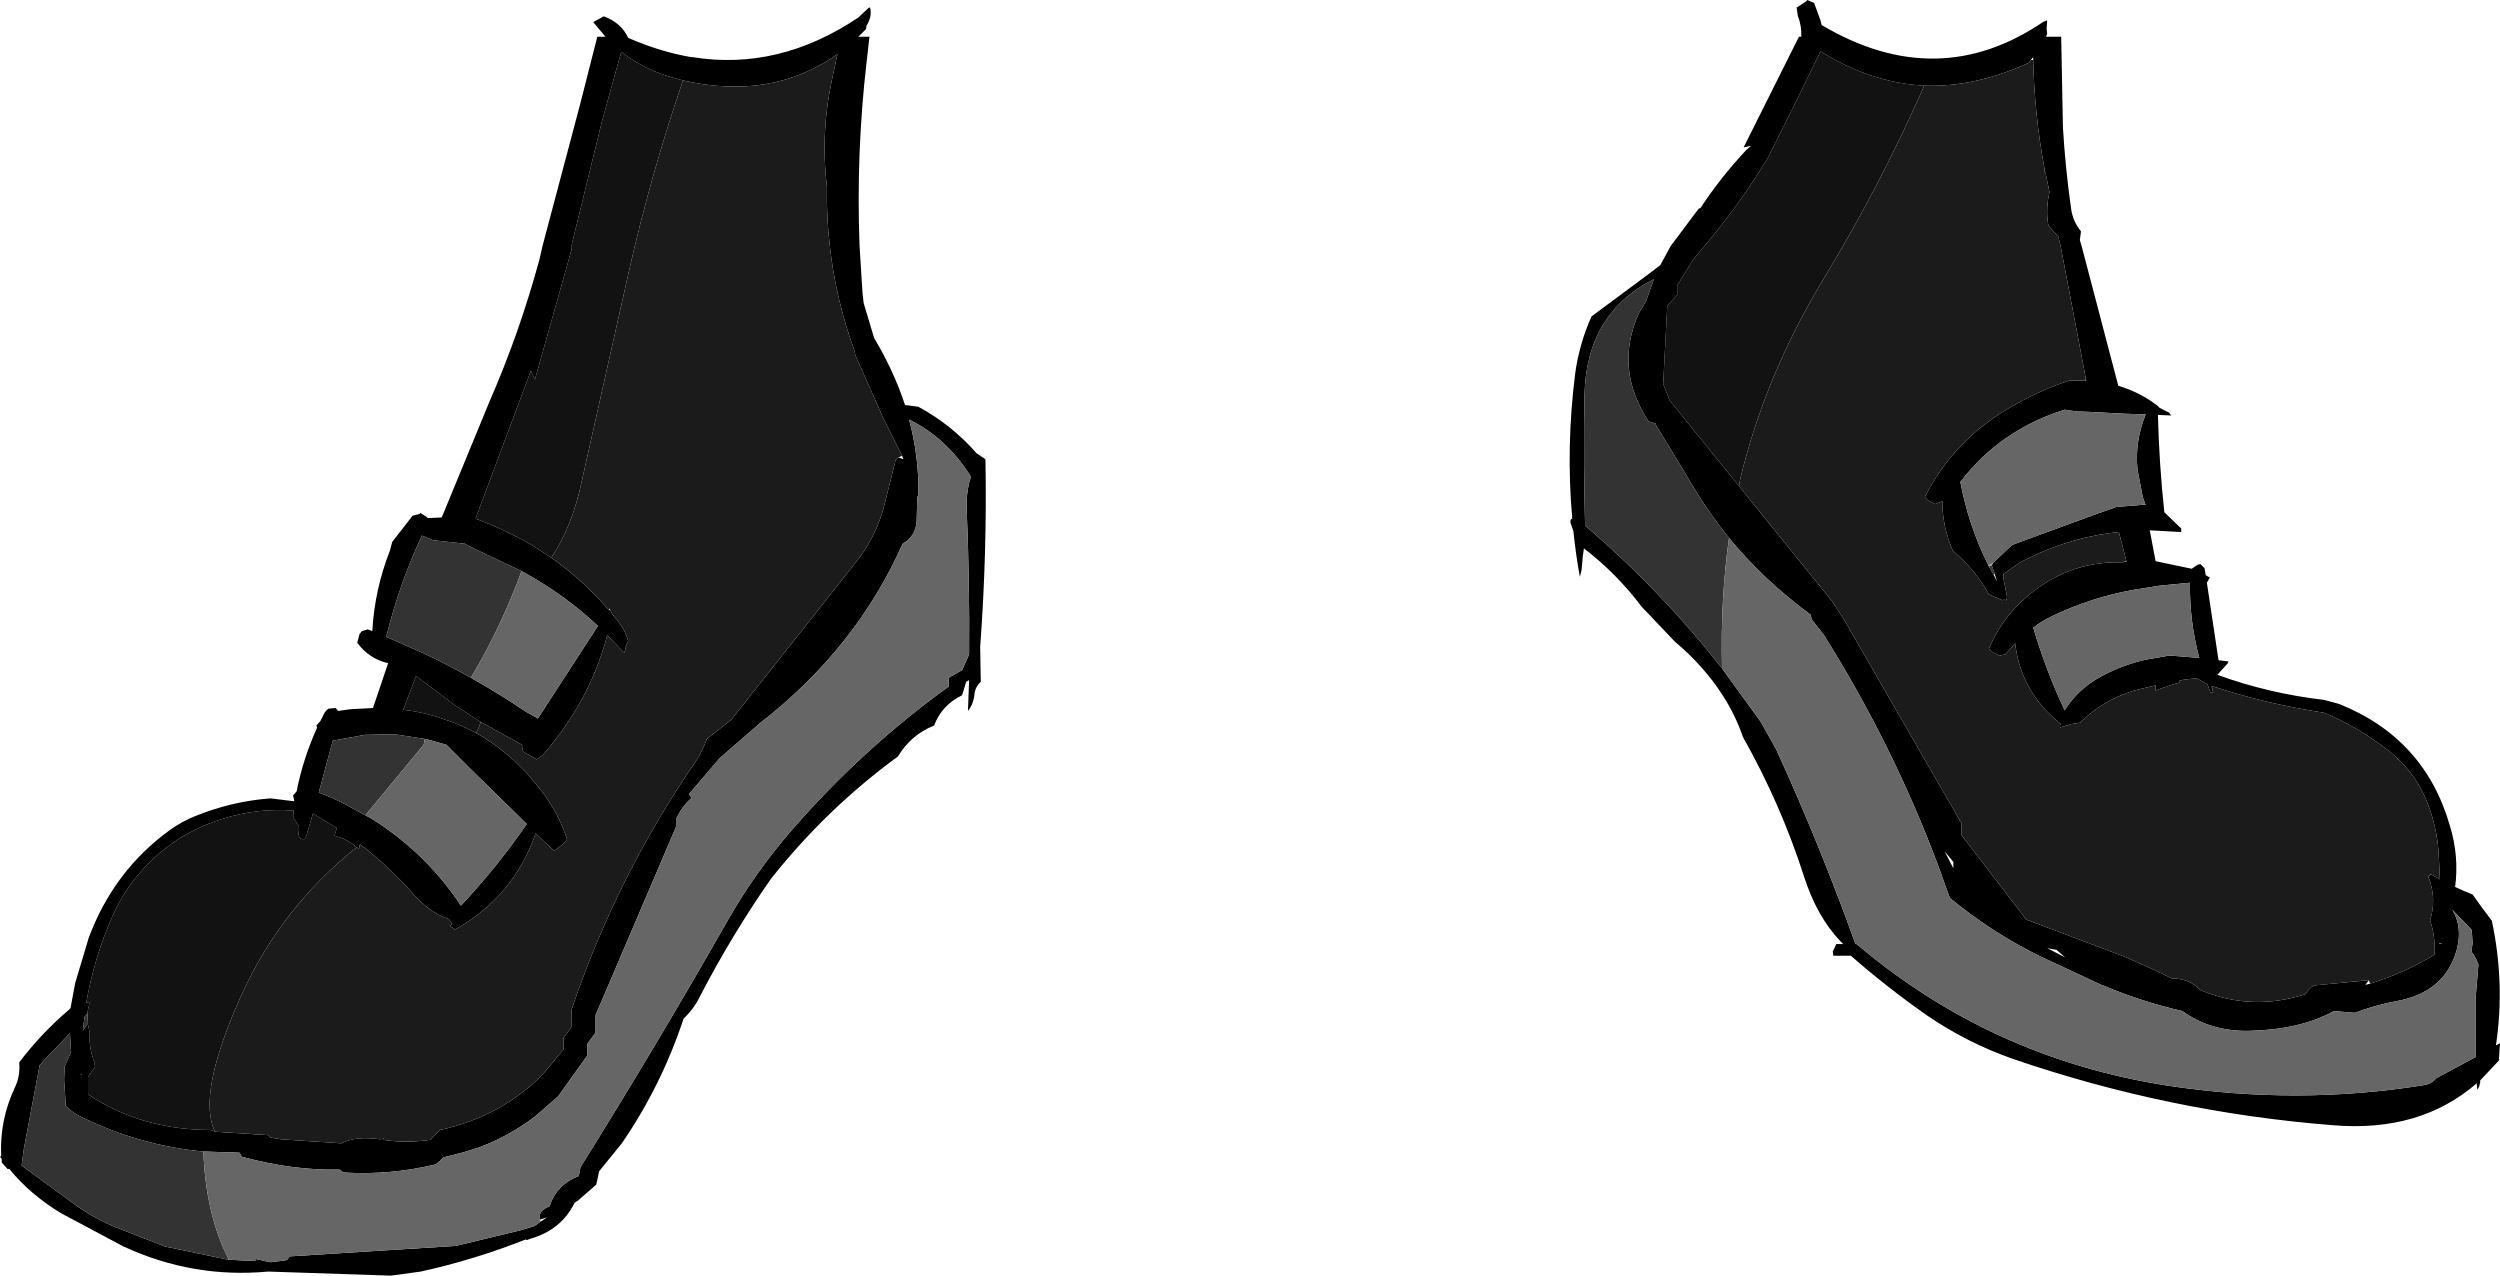
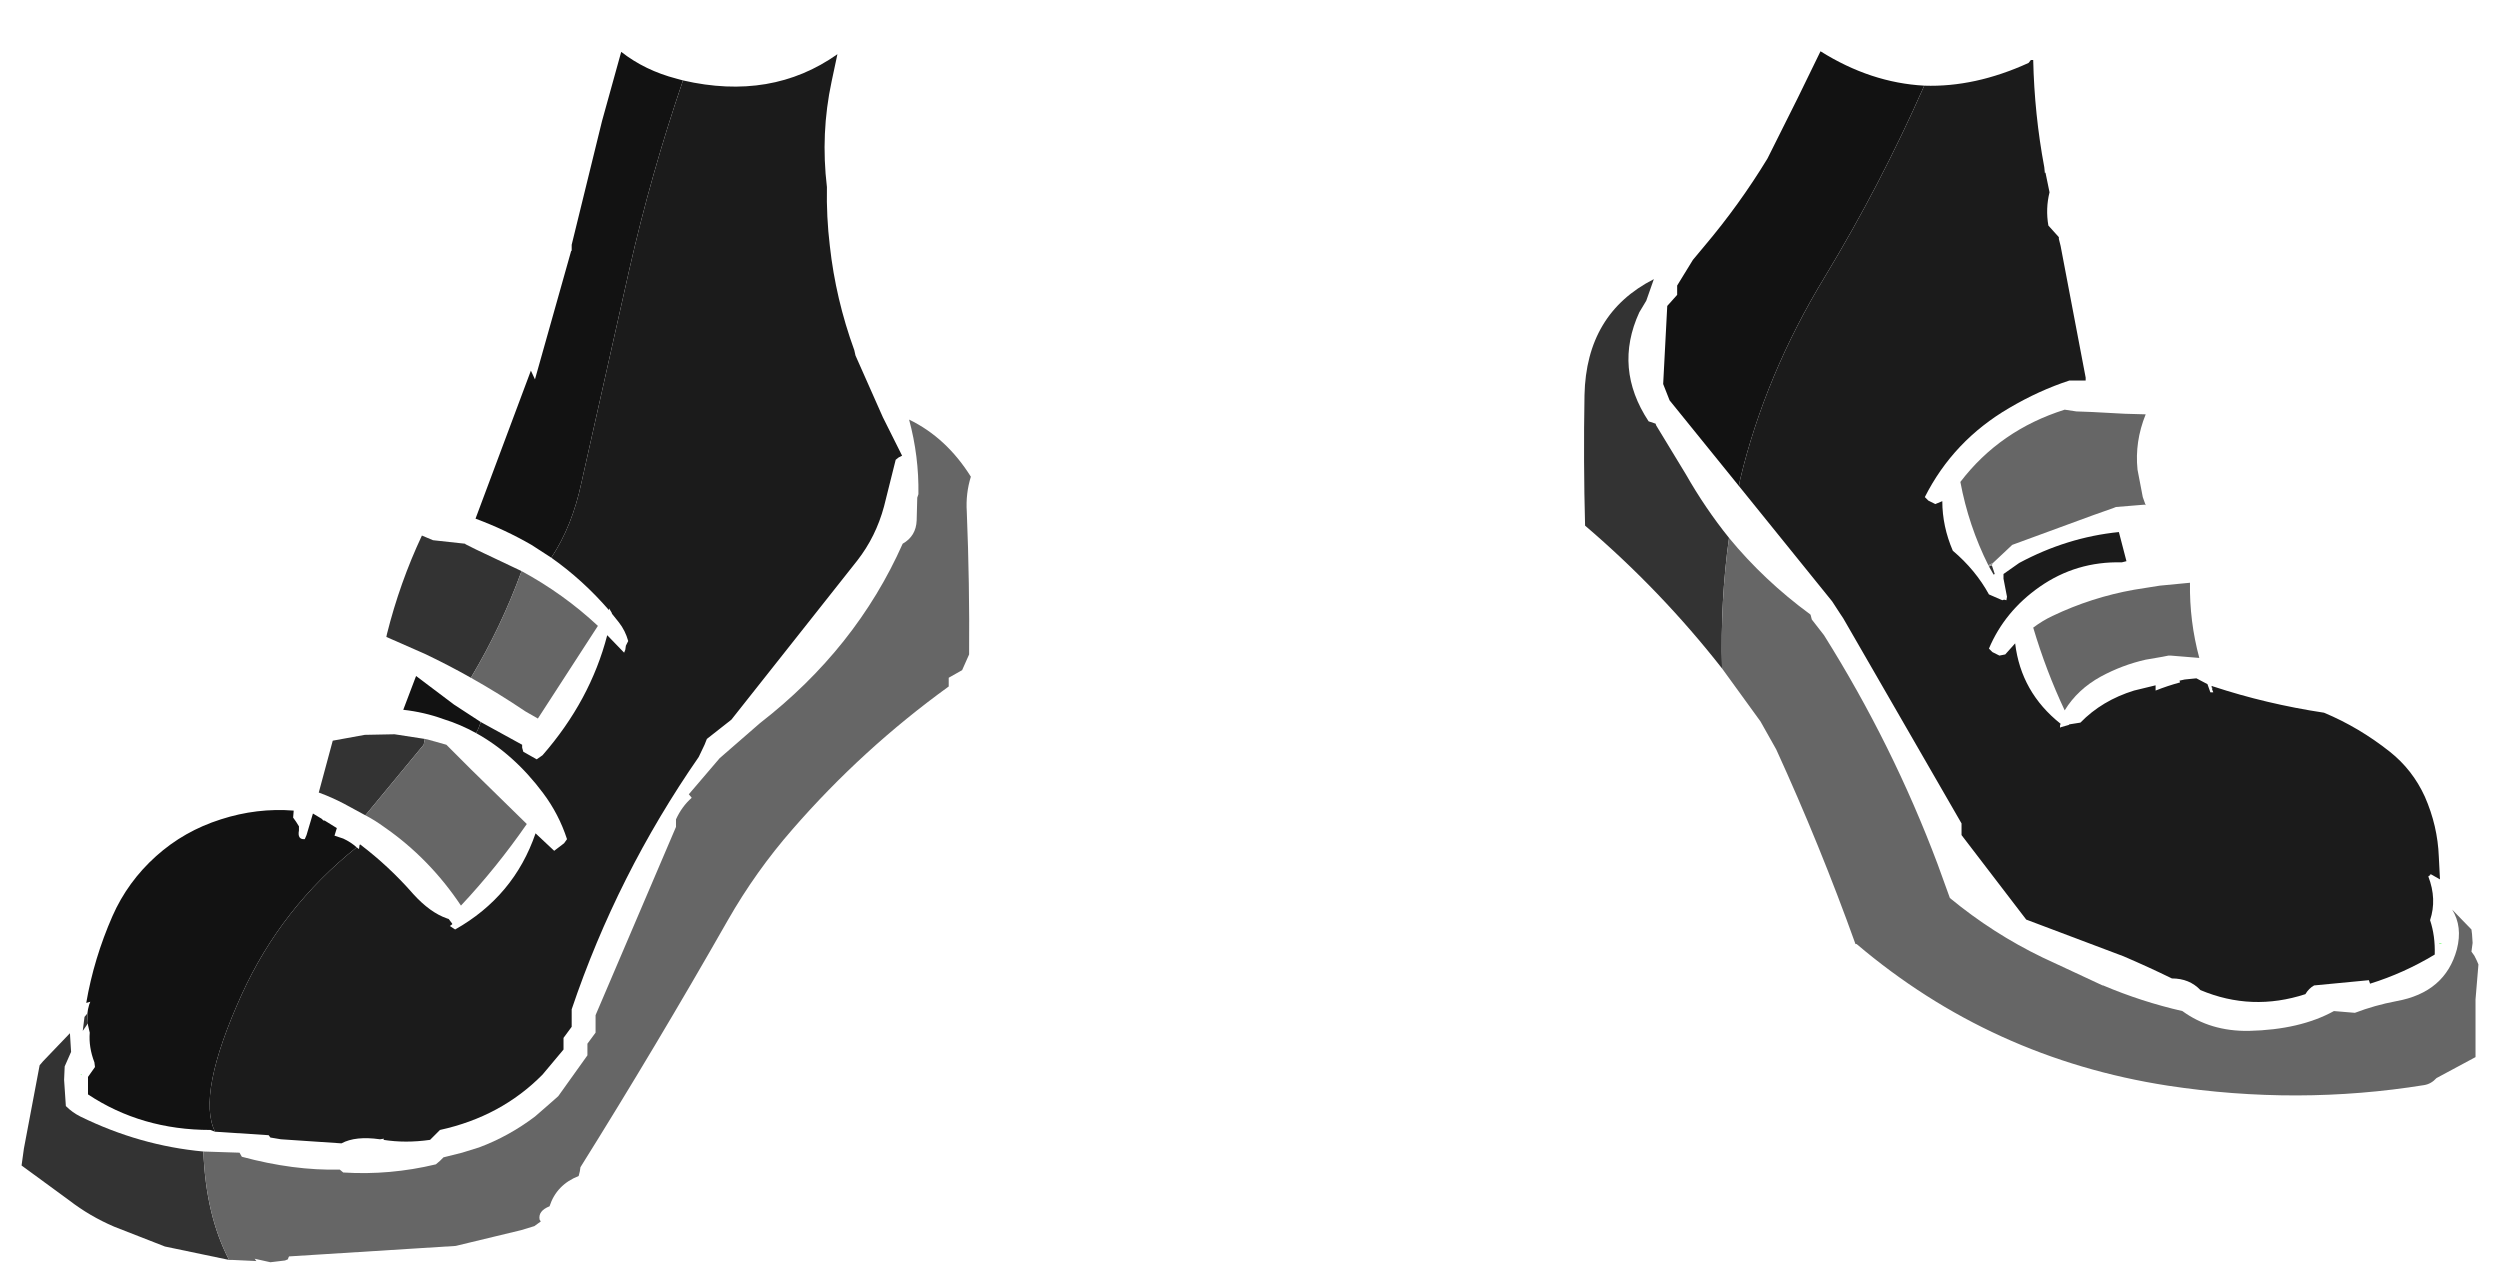
<svg xmlns="http://www.w3.org/2000/svg" height="109.5px" width="214.5px">
  <g transform="matrix(1.0, 0.0, 0.0, 1.0, 117.95, 34.45)">
    <path d="M31.25 7.25 L25.3 -0.1 24.75 -1.5 25.1 -8.2 25.95 -9.15 25.95 -9.95 27.3 -12.15 28.3 -13.35 Q31.3 -16.9 33.7 -20.85 L36.3 -26.05 38.25 -30.05 Q42.55 -27.35 47.15 -27.1 43.4 -18.6 38.65 -10.75 33.5 -2.3 31.35 6.7 L31.25 7.25 M71.85 24.7 L71.8 24.4 71.95 24.45 71.85 24.7 M90.6 40.55 L90.55 40.65 90.4 40.75 90.6 40.55 M-70.65 13.4 L-72.35 12.3 Q-74.6 11.0 -77.15 10.05 L-72.4 -2.65 -72.05 -1.9 -68.95 -12.9 -68.9 -12.95 -68.9 -13.35 -68.9 -13.45 -66.3 -24.05 -64.65 -30.0 Q-62.6 -28.4 -59.9 -27.7 L-59.35 -27.55 Q-62.1 -19.5 -63.95 -11.35 L-68.05 6.9 Q-68.85 10.7 -70.65 13.4 M-99.5 62.65 L-99.9 62.5 Q-105.8 62.5 -110.4 59.45 L-110.4 59.05 -110.4 57.95 -109.8 57.1 -109.85 56.7 Q-110.35 55.4 -110.25 54.15 L-110.4 53.5 -110.4 53.35 -110.45 52.5 -110.4 52.15 -110.3 51.75 -110.2 51.5 -110.55 51.6 Q-109.9 47.8 -108.3 44.15 -107.0 41.2 -104.55 39.0 -102.15 36.85 -99.0 35.85 -95.9 34.85 -92.75 35.1 L-92.8 35.7 -92.55 36.05 -92.3 36.45 -92.3 36.8 Q-92.45 37.6 -91.8 37.55 L-91.65 37.2 -91.1 35.35 -90.35 35.8 -90.2 35.95 -90.1 35.95 Q-89.6 36.25 -89.05 36.6 L-89.25 37.25 -88.5 37.5 Q-87.85 37.8 -87.35 38.25 -93.8 43.4 -97.2 50.85 -101.1 59.45 -99.5 62.65 M-87.1 38.05 L-87.05 38.0 -87.1 38.05 M-77.1 28.45 Q-78.45 27.7 -79.9 27.25 -81.55 26.65 -83.35 26.45 L-82.25 23.55 -79.0 26.0 -76.7 27.5 -76.9 28.05 -77.1 28.45" fill="#121212" fill-rule="evenodd" stroke="none" />
-     <path d="M69.2 11.2 L66.5 11.05 67.0 13.7 70.1 14.35 70.6 14.0 70.85 13.95 71.2 14.3 71.3 14.9 71.65 15.1 71.4 15.55 72.4 22.2 73.25 22.3 73.2 22.45 72.3 23.45 Q76.7 25.05 81.45 25.6 L82.75 25.95 Q90.1 28.9 92.25 36.4 93.05 39.0 92.7 41.65 L93.35 41.95 94.2 42.3 94.95 43.35 95.85 44.55 Q97.0 49.95 96.2 55.25 L96.55 55.05 96.45 56.55 94.85 58.25 94.85 58.45 94.75 58.8 94.6 59.05 94.55 58.5 Q89.7 62.7 82.3 62.1 68.15 61.0 54.75 56.4 50.9 55.05 47.5 52.75 44.05 50.35 40.85 47.55 L39.35 47.55 39.3 47.2 39.6 46.55 40.2 46.55 39.95 46.3 Q37.95 44.2 36.85 40.8 34.85 34.55 31.6 28.8 30.95 26.9 29.85 25.2 28.25 22.7 25.75 20.6 L22.9 17.6 Q20.75 14.75 17.95 12.6 L17.85 13.3 17.75 14.45 17.6 15.05 Q17.25 13.1 17.05 11.15 L16.8 10.4 Q16.75 10.1 16.95 10.05 16.4 3.95 17.2 -2.4 17.55 -4.95 18.6 -7.3 L23.45 -10.9 24.5 -11.7 25.4 -13.35 27.8 -16.55 27.95 -16.6 Q29.65 -19.2 31.9 -21.6 L32.3 -21.95 31.65 -21.8 36.4 -31.3 36.6 -31.3 Q36.65 -32.2 36.3 -33.1 L36.2 -33.8 37.05 -34.35 37.1 -34.45 37.7 -34.2 38.25 -32.7 38.35 -32.3 Q48.3 -26.4 57.4 -32.6 L57.7 -32.7 57.65 -31.95 57.7 -31.55 57.6 -31.3 58.9 -31.3 59.05 -23.5 Q59.25 -20.1 59.75 -16.55 59.9 -15.45 60.6 -14.6 L60.5 -13.85 60.65 -13.35 63.8 -1.35 Q65.65 -0.8 67.15 0.35 L67.35 0.55 68.15 0.95 68.35 1.2 67.2 1.15 Q67.3 5.3 67.75 9.5 L69.2 10.9 69.2 11.2 M47.15 -27.1 Q42.55 -27.35 38.25 -30.05 L36.3 -26.05 33.7 -20.85 Q31.3 -16.9 28.3 -13.35 L27.3 -12.15 25.95 -9.95 25.95 -9.15 25.1 -8.2 24.75 -1.5 25.3 -0.1 31.25 7.25 39.25 17.15 39.9 18.15 40.2 18.6 50.35 36.2 50.35 37.2 55.9 44.45 64.25 47.6 Q66.35 48.5 68.4 49.5 69.9 49.5 70.85 50.5 75.25 52.35 79.85 50.85 80.15 50.35 80.6 50.1 L85.3 49.65 85.0 50.05 85.4 49.95 Q88.3 49.05 90.95 47.45 91.0 45.85 90.55 44.5 91.15 42.7 90.4 40.75 L90.55 40.65 90.6 40.55 91.4 41.0 91.3 39.05 Q91.2 36.4 90.1 33.9 89.05 31.6 87.1 30.05 84.45 27.95 81.45 26.7 76.5 25.95 71.95 24.45 L71.8 24.4 71.85 24.7 71.95 24.95 71.7 24.95 71.45 24.25 70.5 23.75 69.5 23.85 69.05 23.95 69.1 24.1 Q68.0 24.4 67.0 24.8 L67.0 24.35 65.15 24.8 Q62.4 25.65 60.55 27.55 L59.6 27.7 59.55 27.75 58.85 27.95 58.8 28.0 58.8 27.8 58.85 27.65 Q55.45 24.95 54.95 20.75 L54.1 21.7 53.6 21.8 53.0 21.5 52.7 21.2 Q54.05 18.0 57.05 15.9 60.2 13.7 64.1 13.8 L64.5 13.75 64.5 13.7 63.85 11.2 Q59.4 11.65 55.3 13.85 L53.95 14.8 53.95 15.2 54.25 16.75 54.2 17.05 54.0 17.0 53.85 17.05 52.7 16.55 Q51.55 14.45 49.6 12.8 48.7 10.7 48.7 8.55 L48.1 8.8 47.5 8.5 47.2 8.2 Q49.65 3.35 54.45 0.55 57.0 -0.95 59.6 -1.8 L61.0 -1.8 61.05 -1.8 61.0 -2.05 58.85 -13.35 58.7 -13.95 58.7 -14.1 57.8 -15.1 Q57.55 -16.55 57.9 -17.95 L57.55 -19.65 57.5 -19.6 57.45 -20.1 Q56.6 -24.65 56.5 -29.3 L56.5 -29.55 56.3 -29.3 56.1 -29.05 Q51.5 -26.95 47.15 -27.1 M30.4 11.7 Q28.35 9.15 26.7 6.25 L24.15 2.05 24.1 1.9 23.5 1.7 Q20.5 -2.85 22.7 -7.65 L23.3 -8.65 23.95 -10.5 Q18.15 -7.55 18.0 -0.55 17.9 5.15 18.05 10.65 24.55 16.2 29.8 22.9 L33.1 27.45 34.45 29.85 Q38.2 38.05 41.25 46.55 L41.35 46.55 Q52.9 56.35 68.05 58.7 79.2 60.4 90.05 58.65 90.65 58.55 91.1 58.05 L94.45 56.25 94.45 51.3 94.7 48.3 94.55 47.95 94.35 47.55 94.1 47.2 94.2 46.45 94.15 45.7 94.1 45.3 92.45 43.6 Q93.35 45.05 92.85 47.0 91.85 50.7 87.65 51.45 85.8 51.8 84.1 52.45 L82.3 52.3 Q79.4 53.9 75.0 54.0 71.7 54.05 69.3 52.3 65.8 51.5 62.5 50.1 L62.45 50.1 57.3 47.7 Q53.05 45.65 49.35 42.6 L48.3 39.7 Q44.45 29.45 38.55 20.05 L37.5 18.7 37.4 18.3 37.35 18.25 Q33.4 15.35 30.4 11.7 M91.6 46.5 L91.35 46.5 91.35 46.55 91.6 46.5 M53.05 13.85 L54.7 12.3 61.65 9.75 63.35 9.15 63.6 9.05 66.05 8.85 66.15 8.9 65.9 8.2 65.45 5.85 Q65.2 3.45 66.15 1.1 L64.35 1.05 61.55 0.9 60.2 0.85 59.2 0.7 Q53.65 2.45 50.25 6.9 50.95 10.65 52.65 14.05 L52.7 14.15 53.1 14.85 53.4 15.45 53.2 14.8 52.95 14.05 53.05 13.85 M67.35 15.8 L65.15 16.15 Q61.5 16.8 58.15 18.4 57.3 18.8 56.5 19.4 57.6 23.1 59.2 26.5 60.3 24.7 62.3 23.6 64.15 22.6 66.15 22.15 L67.6 21.9 68.1 21.8 68.3 21.8 70.75 22.0 Q69.9 18.85 69.95 15.55 L67.35 15.8 M58.5 47.05 L57.7 46.9 59.25 47.7 58.5 47.05 M49.65 39.5 L48.9 38.6 49.65 40.05 49.65 39.5 M-58.55 -29.55 Q-51.15 -28.35 -44.3 -32.95 L-43.4 -33.8 -43.3 -33.8 Q-43.1 -33.05 -43.6 -32.25 L-43.65 -31.95 -44.3 -31.3 -43.35 -31.3 -43.6 -29.1 Q-44.5 -21.3 -44.2 -13.35 L-43.95 -9.35 -43.85 -8.45 -42.95 -5.45 Q-41.25 -2.6 -40.3 0.3 L-39.15 0.45 Q-36.3 2.0 -34.15 4.45 L-33.4 4.95 Q-33.25 12.9 -33.85 21.05 L-33.8 24.05 Q-34.3 24.5 -34.35 25.2 -34.45 26.0 -34.9 26.55 L-34.8 23.9 -35.05 24.05 -35.4 25.2 Q-37.15 26.05 -37.8 27.8 -39.8 28.6 -40.9 30.45 -47.0 34.9 -51.8 40.95 -55.15 45.75 -57.9 51.05 -58.4 52.1 -59.3 52.95 -61.2 58.7 -64.6 63.65 L-66.55 66.05 -66.7 66.8 -66.8 67.2 -68.35 68.55 -68.65 68.75 Q-69.8 71.1 -72.5 71.85 L-72.75 71.95 -72.85 71.9 Q-77.3 73.65 -81.85 74.65 L-84.4 75.0 -94.95 74.65 Q-101.4 75.25 -107.35 72.5 L-112.7 69.65 Q-115.35 68.05 -117.15 65.85 L-117.3 65.85 -117.8 65.3 -117.8 65.0 -117.95 64.8 -117.85 64.75 Q-118.0 61.65 -116.65 58.8 -116.2 57.85 -116.3 56.7 -114.4 54.2 -112.05 52.2 L-111.9 52.05 -111.5 49.9 -110.35 46.05 Q-108.2 40.25 -103.35 36.75 -102.3 36.0 -101.15 35.55 -98.05 34.3 -94.75 34.05 L-92.7 34.3 -92.8 33.8 -92.5 33.45 Q-91.95 30.65 -90.75 28.0 L-90.8 27.8 -90.45 27.4 -90.1 26.7 -89.9 26.45 -89.75 26.35 -89.15 26.3 -88.95 26.55 -87.9 26.4 -85.95 26.3 -84.65 22.45 Q-86.25 22.1 -87.3 20.7 L-87.1 19.95 -86.9 19.7 -86.4 19.55 -86.0 19.7 -86.0 19.6 Q-85.8 16.15 -84.5 12.8 L-84.3 12.05 -82.55 9.8 -81.95 9.65 -81.9 9.55 -81.35 9.9 -81.25 10.0 -80.05 9.95 -75.95 0.0 Q-73.35 -5.95 -71.65 -12.25 L-71.4 -13.35 -68.15 -25.6 -66.7 -31.3 -66.0 -31.3 -67.05 -32.55 -66.15 -33.05 Q-64.65 -32.5 -64.05 -31.2 -61.3 -30.0 -58.65 -29.55 L-58.55 -29.55 M-59.35 -27.55 L-59.9 -27.7 Q-62.6 -28.4 -64.65 -30.0 L-66.3 -24.05 -68.9 -13.45 -68.9 -13.35 -68.9 -12.95 -68.95 -12.9 -72.05 -1.9 -72.4 -2.65 -77.15 10.05 Q-74.6 11.0 -72.35 12.3 L-70.65 13.4 Q-67.95 15.3 -65.7 17.9 L-65.6 17.9 -65.45 18.15 -65.45 18.2 -64.85 18.95 Q-64.3 19.65 -64.05 20.55 L-64.25 20.95 -64.3 21.3 -64.4 21.55 -65.85 20.05 Q-67.3 25.65 -71.4 30.35 L-71.9 30.7 -73.05 30.05 -73.15 29.7 -73.15 29.45 -76.7 27.5 -79.0 26.0 -82.25 23.55 -83.35 26.45 Q-81.55 26.65 -79.9 27.25 -78.45 27.7 -77.1 28.45 -73.85 30.25 -71.35 33.6 -70.0 35.4 -69.3 37.55 L-69.55 37.9 -70.4 38.55 -72.0 37.05 Q-73.85 42.45 -78.9 45.3 L-79.35 45.0 -79.15 44.85 -79.15 44.8 -79.45 44.4 -79.6 44.35 Q-81.05 43.85 -82.5 42.25 -84.55 39.9 -87.05 38.0 L-87.1 38.05 -87.15 38.4 -87.35 38.25 Q-87.85 37.8 -88.5 37.5 L-89.25 37.25 -89.05 36.6 Q-89.6 36.25 -90.1 35.95 L-90.2 35.95 -90.35 35.8 -91.1 35.35 -91.65 37.2 -91.8 37.55 Q-92.45 37.6 -92.3 36.8 L-92.3 36.45 -92.55 36.05 -92.8 35.7 -92.75 35.1 Q-95.9 34.85 -99.0 35.85 -102.15 36.85 -104.55 39.0 -107.0 41.2 -108.3 44.15 -109.9 47.8 -110.55 51.6 L-110.2 51.5 -110.3 51.75 -110.4 52.15 -110.45 52.5 -110.7 52.8 -110.85 54.0 -110.4 53.35 -110.4 53.5 -110.25 54.15 Q-110.35 55.4 -109.85 56.7 L-109.8 57.1 -110.4 57.95 -110.4 59.05 -110.4 59.45 Q-105.8 62.5 -99.9 62.5 L-99.5 62.65 -94.9 62.95 -94.75 63.15 -93.85 63.3 -88.65 63.65 Q-87.45 63.0 -85.35 63.3 L-85.0 63.25 -85.05 63.35 Q-83.15 63.65 -81.05 63.35 L-80.55 62.85 -80.2 62.5 Q-74.95 61.35 -71.4 57.75 L-69.6 55.6 -69.6 54.6 -68.9 53.65 -68.9 52.15 Q-65.0 40.6 -58.0 30.5 L-57.5 29.45 -57.3 28.95 -55.2 27.3 -44.4 13.65 Q-42.8 11.6 -42.1 9.0 L-41.1 5.0 -40.85 4.8 -40.45 4.95 -40.55 4.65 -42.2 1.35 -44.55 -3.95 -44.65 -4.4 Q-46.25 -8.8 -46.75 -13.35 -47.05 -15.85 -47.0 -18.4 -47.55 -23.0 -46.6 -27.45 L-46.1 -29.8 Q-51.75 -25.8 -59.35 -27.55 M-71.65 70.2 Q-71.8 69.45 -70.8 69.05 -70.2 67.2 -68.3 66.45 L-68.2 66.05 -68.15 65.7 Q-61.65 55.3 -55.5 44.5 -53.1 40.3 -49.95 36.7 -43.95 29.8 -36.55 24.45 L-36.55 24.05 -36.55 23.7 -35.4 23.05 -34.8 21.7 Q-34.75 15.65 -35.0 9.45 -35.1 7.9 -34.65 6.45 -36.75 3.1 -39.95 1.55 -39.1 4.7 -39.15 7.95 L-39.25 8.25 -39.3 10.2 Q-39.35 11.55 -40.5 12.2 -44.5 21.2 -52.75 27.6 L-56.2 30.6 -58.85 33.7 -58.6 34.0 Q-59.45 34.75 -59.95 35.85 L-59.95 36.5 -66.85 52.65 -66.85 54.15 -67.55 55.1 -67.55 56.1 -70.05 59.6 -70.9 60.35 -72.05 61.35 Q-74.3 63.05 -76.85 64.0 L-78.3 64.45 -79.9 64.85 -80.2 65.15 -80.55 65.45 Q-84.5 66.4 -88.5 66.15 L-88.8 65.9 Q-92.75 66.0 -97.2 64.8 L-97.4 64.45 -100.5 64.35 Q-105.95 63.85 -111.05 61.35 -111.75 61.0 -112.3 60.45 L-112.45 58.2 -112.4 57.05 -111.85 55.8 -111.95 54.2 -114.25 56.6 -114.55 56.95 -115.9 64.1 -116.1 65.55 -112.0 68.55 Q-110.25 69.9 -108.15 70.8 L-103.8 72.5 -98.3 73.65 -98.05 73.65 -95.95 73.75 -96.1 73.55 -94.75 73.85 -93.5 73.7 -93.25 73.6 -93.2 73.45 -93.15 73.35 -78.85 72.45 -73.25 71.1 -72.1 70.75 -71.55 70.35 -71.0 70.0 -71.65 70.2 M-73.2 14.55 L-77.1 12.7 -78.0 12.25 -78.05 12.2 -80.8 11.9 -81.75 11.5 Q-83.65 15.55 -84.75 19.95 L-84.8 20.2 -84.0 20.55 -81.5 21.65 Q-79.5 22.6 -77.55 23.7 -75.15 25.05 -72.85 26.6 L-71.8 27.2 -66.65 19.25 Q-69.6 16.5 -73.2 14.55 M-86.6 35.5 Q-85.75 35.95 -85.0 36.5 -81.1 39.2 -78.4 43.25 -75.35 40.0 -72.75 36.25 L-77.55 31.55 -79.65 29.45 -81.25 29.0 -81.5 28.95 -84.1 28.55 -86.65 28.6 -89.4 29.1 -90.6 33.55 Q-89.5 33.95 -88.45 34.5 L-86.7 35.45 -86.6 35.5 M-110.95 57.75 L-111.05 57.75 -110.95 57.8 -110.95 57.75" fill="#000000" fill-rule="evenodd" stroke="none" />
    <path d="M29.8 22.9 Q24.55 16.2 18.05 10.65 17.9 5.15 18.0 -0.55 18.15 -7.55 23.95 -10.5 L23.3 -8.65 22.7 -7.65 Q20.5 -2.85 23.5 1.7 L24.1 1.9 24.15 2.05 26.7 6.25 Q28.35 9.15 30.4 11.7 29.65 17.05 29.8 22.9 M52.95 14.05 L53.2 14.8 53.1 14.85 52.7 14.15 52.95 14.05 M-110.4 53.35 L-110.85 54.0 -110.7 52.8 -110.45 52.5 -110.4 53.35 M-100.5 64.35 Q-100.3 69.8 -98.3 73.65 L-103.8 72.5 -108.15 70.8 Q-110.25 69.9 -112.0 68.55 L-116.1 65.55 -115.9 64.1 -114.55 56.95 -114.25 56.6 -111.95 54.2 -111.85 55.8 -112.4 57.05 -112.45 58.2 -112.3 60.45 Q-111.75 61.0 -111.05 61.35 -105.95 63.85 -100.5 64.35 M-77.55 23.7 Q-79.5 22.6 -81.5 21.65 L-84.0 20.55 -84.8 20.2 -84.75 19.95 Q-83.65 15.55 -81.75 11.5 L-80.8 11.9 -78.05 12.2 -78.0 12.25 -77.1 12.7 -73.2 14.55 Q-74.95 19.35 -77.55 23.7 M-81.5 28.95 L-81.6 29.45 -86.6 35.5 -86.7 35.45 -88.45 34.5 Q-89.5 33.95 -90.6 33.55 L-89.4 29.1 -86.65 28.6 -84.1 28.55 -81.5 28.95" fill="#333333" fill-rule="evenodd" stroke="none" />
    <path d="M69.2 10.9 L69.2 11.2 69.2 10.9 M91.6 46.5 L91.35 46.55 91.35 46.5 91.6 46.5 M-110.95 57.75 L-110.95 57.8 -111.05 57.75 -110.95 57.75" fill="#00ff00" fill-rule="evenodd" stroke="none" />
    <path d="M29.8 22.9 Q29.65 17.05 30.4 11.7 33.4 15.35 37.35 18.25 L37.4 18.3 37.5 18.7 38.55 20.05 Q44.45 29.45 48.3 39.7 L49.35 42.6 Q53.05 45.65 57.3 47.7 L62.45 50.1 62.5 50.1 Q65.8 51.5 69.3 52.3 71.7 54.05 75.0 54.0 79.4 53.9 82.3 52.3 L84.1 52.45 Q85.8 51.8 87.65 51.45 91.85 50.7 92.85 47.0 93.35 45.05 92.45 43.6 L94.1 45.3 94.15 45.7 94.2 46.45 94.1 47.2 94.35 47.55 94.55 47.95 94.7 48.3 94.45 51.3 94.45 56.25 91.1 58.05 Q90.65 58.55 90.05 58.65 79.2 60.4 68.05 58.7 52.9 56.35 41.35 46.55 L41.25 46.55 Q38.2 38.05 34.45 29.85 L33.1 27.45 29.8 22.9 M52.65 14.05 Q50.95 10.65 50.25 6.9 53.65 2.45 59.2 0.7 L60.2 0.85 61.55 0.9 64.35 1.05 66.15 1.1 Q65.2 3.45 65.45 5.85 L65.9 8.2 66.15 8.9 66.05 8.85 63.6 9.05 63.35 9.15 61.65 9.75 54.7 12.3 53.05 13.85 52.65 14.05 M67.35 15.8 L69.95 15.55 Q69.9 18.85 70.75 22.0 L68.3 21.8 68.1 21.8 67.6 21.9 66.15 22.15 Q64.15 22.6 62.3 23.6 60.3 24.7 59.2 26.5 57.6 23.1 56.5 19.4 57.3 18.8 58.15 18.4 61.5 16.8 65.15 16.15 L67.35 15.8 M-100.5 64.35 L-97.4 64.45 -97.2 64.8 Q-92.75 66.0 -88.8 65.9 L-88.5 66.15 Q-84.5 66.4 -80.55 65.45 L-80.2 65.15 -79.9 64.85 -78.3 64.45 -76.85 64.0 Q-74.3 63.05 -72.05 61.35 L-70.9 60.35 -70.05 59.6 -67.55 56.1 -67.55 55.1 -66.85 54.15 -66.85 52.65 -59.95 36.5 -59.95 35.85 Q-59.45 34.75 -58.6 34.0 L-58.85 33.7 -56.2 30.6 -52.75 27.6 Q-44.5 21.2 -40.5 12.2 -39.35 11.55 -39.3 10.2 L-39.25 8.25 -39.15 7.95 Q-39.1 4.7 -39.95 1.55 -36.75 3.1 -34.65 6.45 -35.1 7.9 -35.0 9.45 -34.75 15.65 -34.8 21.7 L-35.4 23.05 -36.55 23.7 -36.55 24.05 -36.55 24.45 Q-43.95 29.8 -49.95 36.7 -53.1 40.3 -55.5 44.5 -61.65 55.3 -68.15 65.7 L-68.2 66.05 -68.3 66.45 Q-70.2 67.2 -70.8 69.05 -71.8 69.45 -71.65 70.2 L-71.55 70.35 -72.1 70.75 -73.25 71.1 -78.85 72.45 -93.15 73.35 -93.2 73.45 -93.25 73.6 -93.5 73.7 -94.75 73.85 -96.1 73.55 -95.95 73.75 -98.05 73.65 -98.3 73.65 Q-100.3 69.8 -100.5 64.35 M-77.55 23.7 Q-74.95 19.35 -73.2 14.55 -69.6 16.5 -66.65 19.25 L-71.8 27.2 -72.85 26.6 Q-75.15 25.05 -77.55 23.7 M-81.5 28.95 L-81.25 29.0 -79.65 29.45 -77.55 31.55 -72.75 36.25 Q-75.35 40.0 -78.4 43.25 -81.1 39.2 -85.0 36.5 -85.75 35.95 -86.6 35.5 L-81.6 29.45 -81.5 28.95" fill="#666666" fill-rule="evenodd" stroke="none" />
    <path d="M31.25 7.25 L31.35 6.7 Q33.5 -2.3 38.65 -10.75 43.4 -18.6 47.15 -27.1 51.5 -26.95 56.1 -29.05 L56.3 -29.3 56.5 -29.3 Q56.6 -24.65 57.45 -20.1 L57.5 -19.6 57.55 -19.65 57.9 -17.95 Q57.55 -16.55 57.8 -15.1 L58.7 -14.1 58.7 -13.95 58.85 -13.35 61.0 -2.05 61.0 -1.8 59.6 -1.8 Q57.0 -0.95 54.45 0.55 49.65 3.35 47.2 8.2 L47.5 8.5 48.1 8.8 48.7 8.55 Q48.7 10.7 49.6 12.8 51.55 14.45 52.7 16.55 L53.85 17.05 54.0 17.0 54.2 17.05 54.25 16.75 53.95 15.2 53.95 14.8 55.3 13.85 Q59.4 11.65 63.85 11.2 L64.5 13.7 64.1 13.8 Q60.2 13.7 57.05 15.9 54.05 18.0 52.7 21.2 L53.0 21.5 53.6 21.8 54.1 21.7 54.95 20.75 Q55.45 24.95 58.85 27.65 L58.8 27.8 58.8 28.0 58.85 27.95 59.55 27.75 59.6 27.7 60.55 27.55 Q62.4 25.65 65.15 24.8 L67.0 24.35 67.0 24.8 Q68.0 24.4 69.1 24.1 L69.05 23.95 69.5 23.85 70.5 23.75 71.45 24.25 71.7 24.95 71.95 24.95 71.85 24.7 71.95 24.45 Q76.5 25.95 81.45 26.7 84.45 27.95 87.1 30.05 89.05 31.6 90.1 33.9 91.2 36.4 91.3 39.05 L91.4 41.0 90.6 40.55 90.4 40.75 Q91.15 42.7 90.55 44.5 91.0 45.85 90.95 47.45 88.3 49.05 85.4 49.95 L85.3 49.65 80.6 50.1 Q80.15 50.35 79.85 50.85 75.25 52.35 70.85 50.5 69.9 49.5 68.4 49.5 66.35 48.5 64.25 47.6 L55.9 44.45 50.35 37.2 50.35 36.2 40.2 18.6 39.9 18.15 39.25 17.15 31.25 7.25 M-70.65 13.4 Q-68.85 10.7 -68.05 6.9 L-63.95 -11.35 Q-62.1 -19.5 -59.35 -27.55 -51.75 -25.8 -46.1 -29.8 L-46.6 -27.45 Q-47.55 -23.0 -47.0 -18.4 -47.05 -15.85 -46.75 -13.35 -46.25 -8.8 -44.65 -4.4 L-44.55 -3.95 -42.2 1.35 -40.55 4.65 -40.85 4.8 -41.1 5.0 -42.1 9.0 Q-42.8 11.6 -44.4 13.65 L-55.2 27.3 -57.3 28.95 -57.5 29.45 -58.0 30.5 Q-65.0 40.6 -68.9 52.15 L-68.9 53.65 -69.6 54.6 -69.6 55.6 -71.4 57.75 Q-74.95 61.35 -80.2 62.5 L-80.55 62.85 -81.05 63.35 Q-83.15 63.65 -85.05 63.35 L-85.0 63.25 -85.35 63.3 Q-87.45 63.0 -88.65 63.65 L-93.85 63.3 -94.75 63.15 -94.9 62.95 -99.5 62.65 Q-101.1 59.45 -97.2 50.85 -93.8 43.4 -87.35 38.25 L-87.15 38.4 -87.1 38.05 -87.05 38.0 Q-84.55 39.9 -82.5 42.25 -81.05 43.85 -79.6 44.35 L-79.45 44.4 -79.15 44.8 -79.15 44.85 -79.35 45.0 -78.9 45.3 Q-73.85 42.45 -72.0 37.05 L-70.4 38.55 -69.55 37.9 -69.3 37.55 Q-70.0 35.4 -71.35 33.6 -73.85 30.25 -77.1 28.45 L-76.9 28.05 -76.7 27.5 -73.15 29.45 -73.15 29.7 -73.05 30.05 -71.9 30.7 -71.4 30.35 Q-67.3 25.65 -65.85 20.05 L-64.4 21.55 -64.3 21.3 -64.25 20.95 -64.05 20.55 Q-64.3 19.65 -64.85 18.95 L-65.45 18.2 -65.45 18.15 -65.6 17.9 -65.65 17.75 -65.7 17.9 Q-67.95 15.3 -70.65 13.4" fill="#1b1b1b" fill-rule="evenodd" stroke="none" />
    <path d="M52.65 14.05 L53.05 13.85 52.95 14.05 52.7 14.15 52.65 14.05" fill="#999999" fill-rule="evenodd" stroke="none" />
  </g>
</svg>